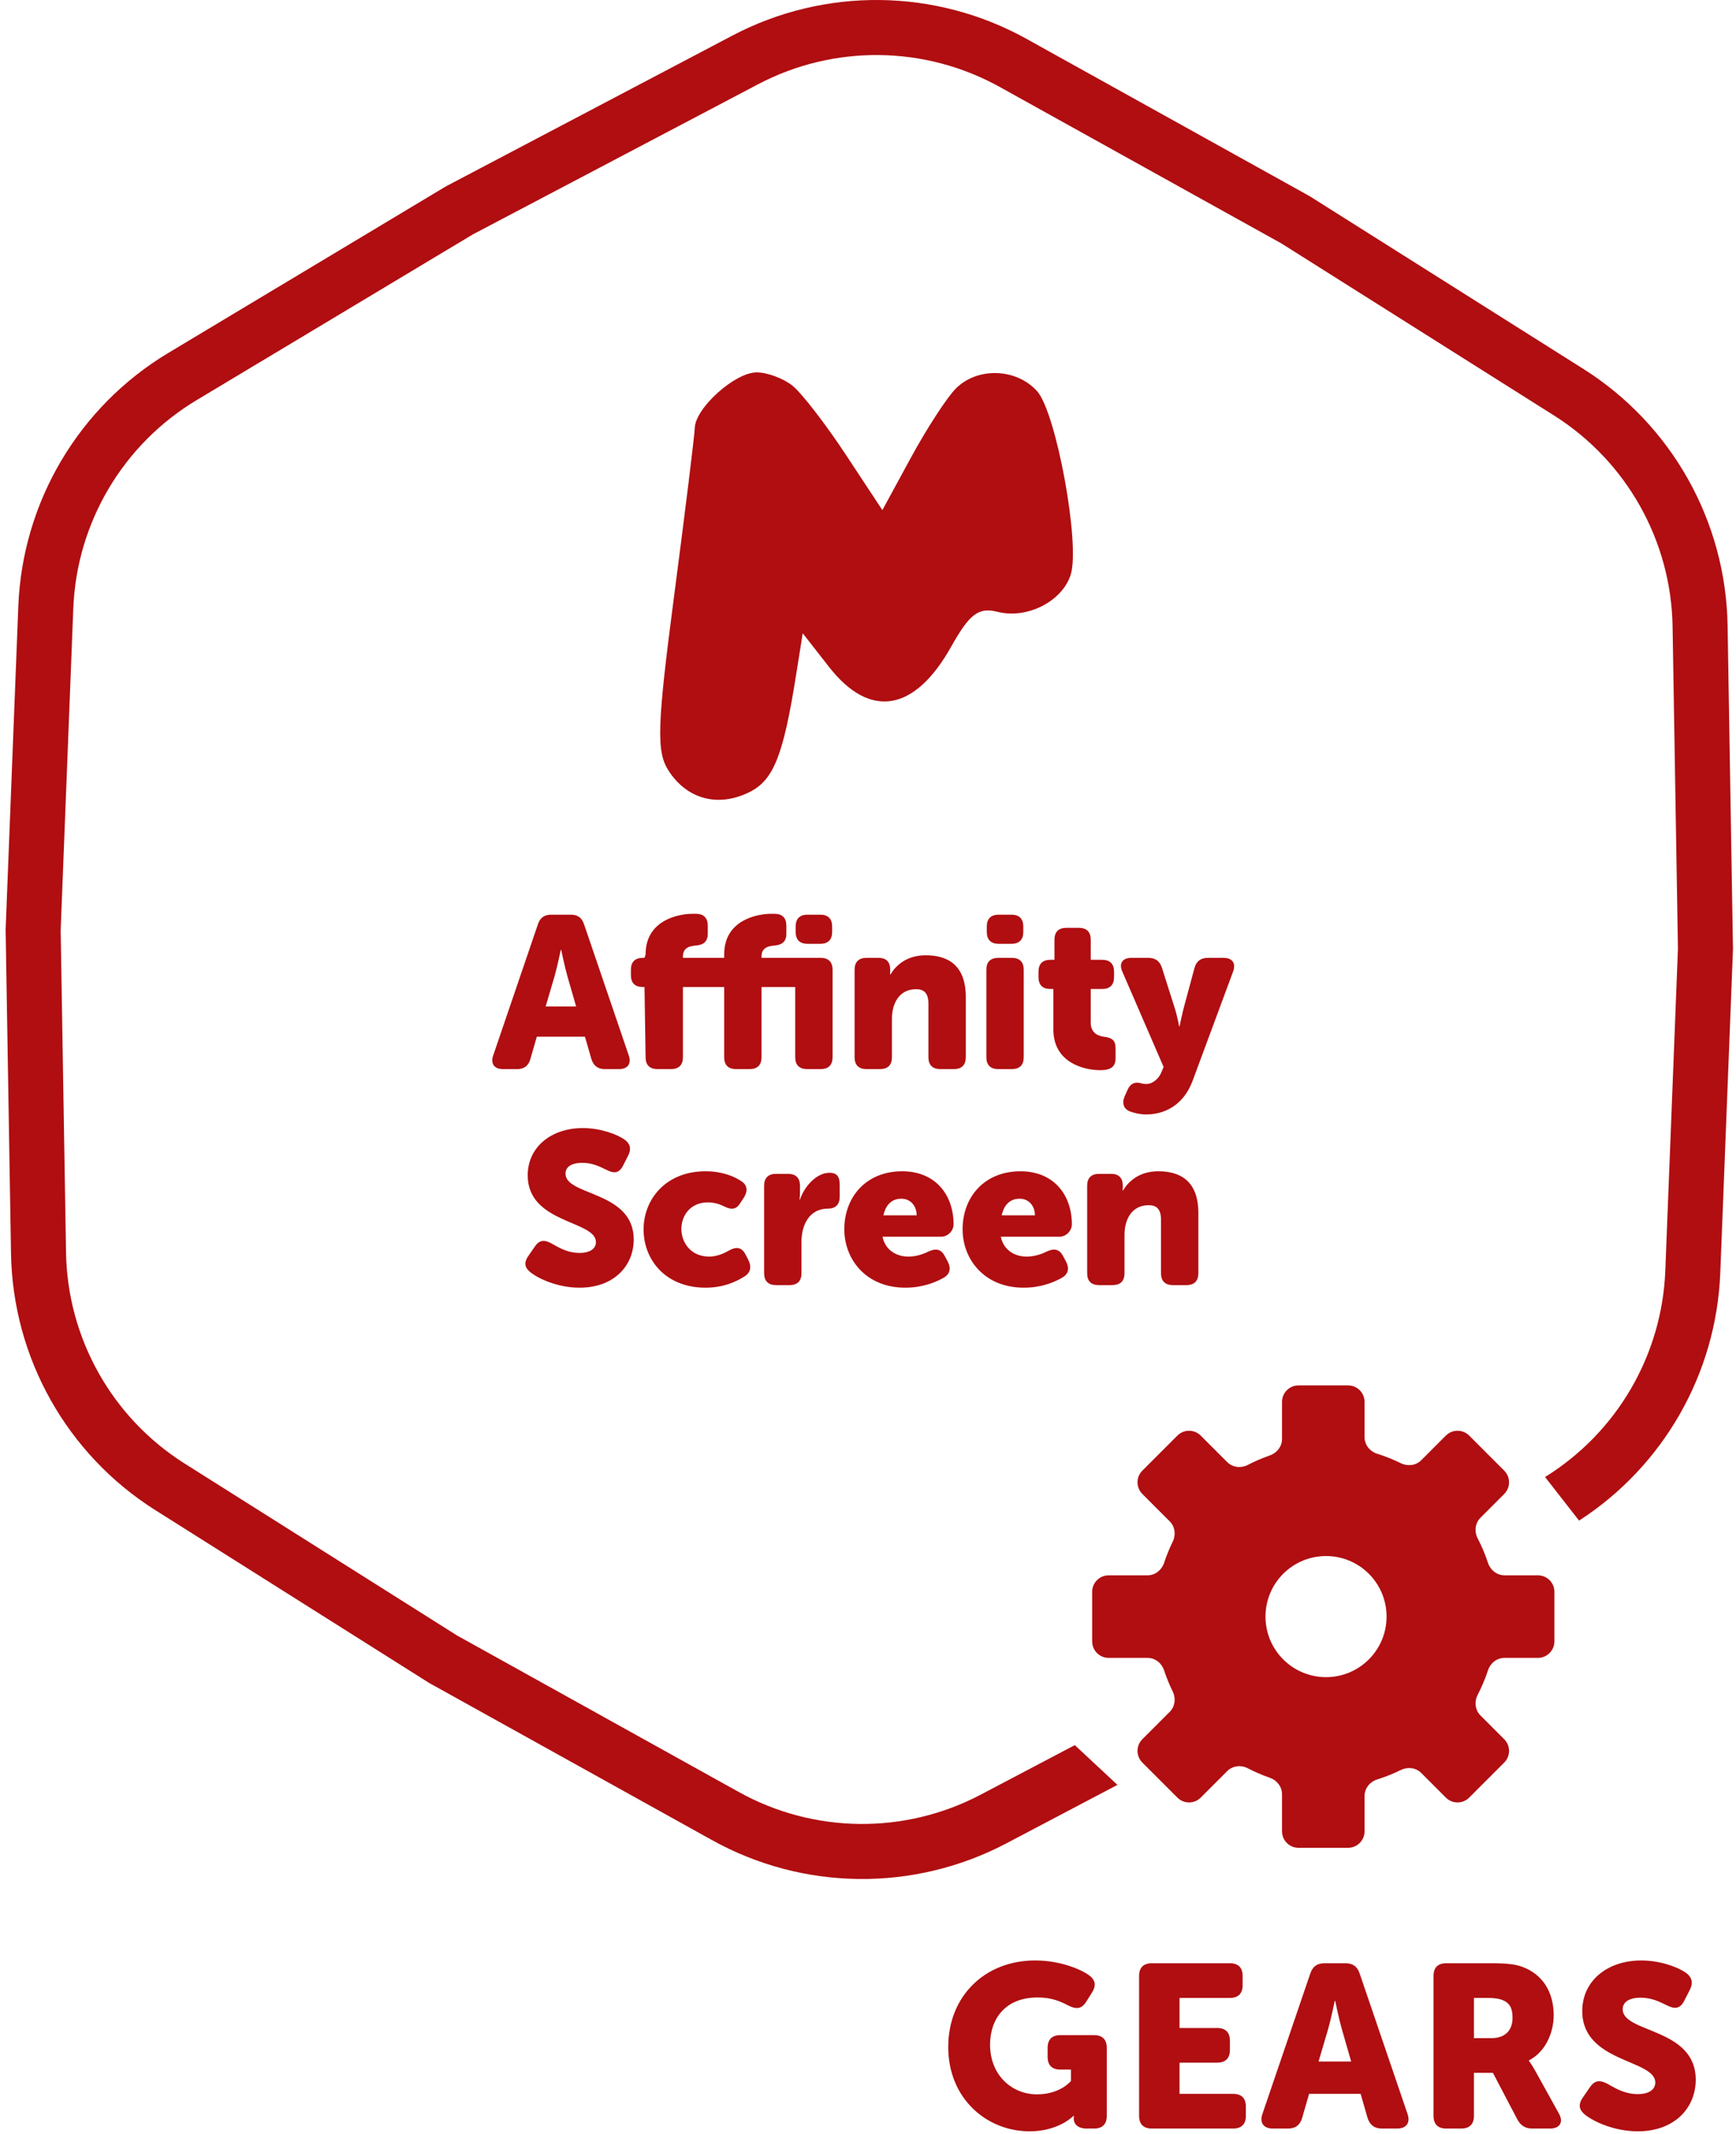
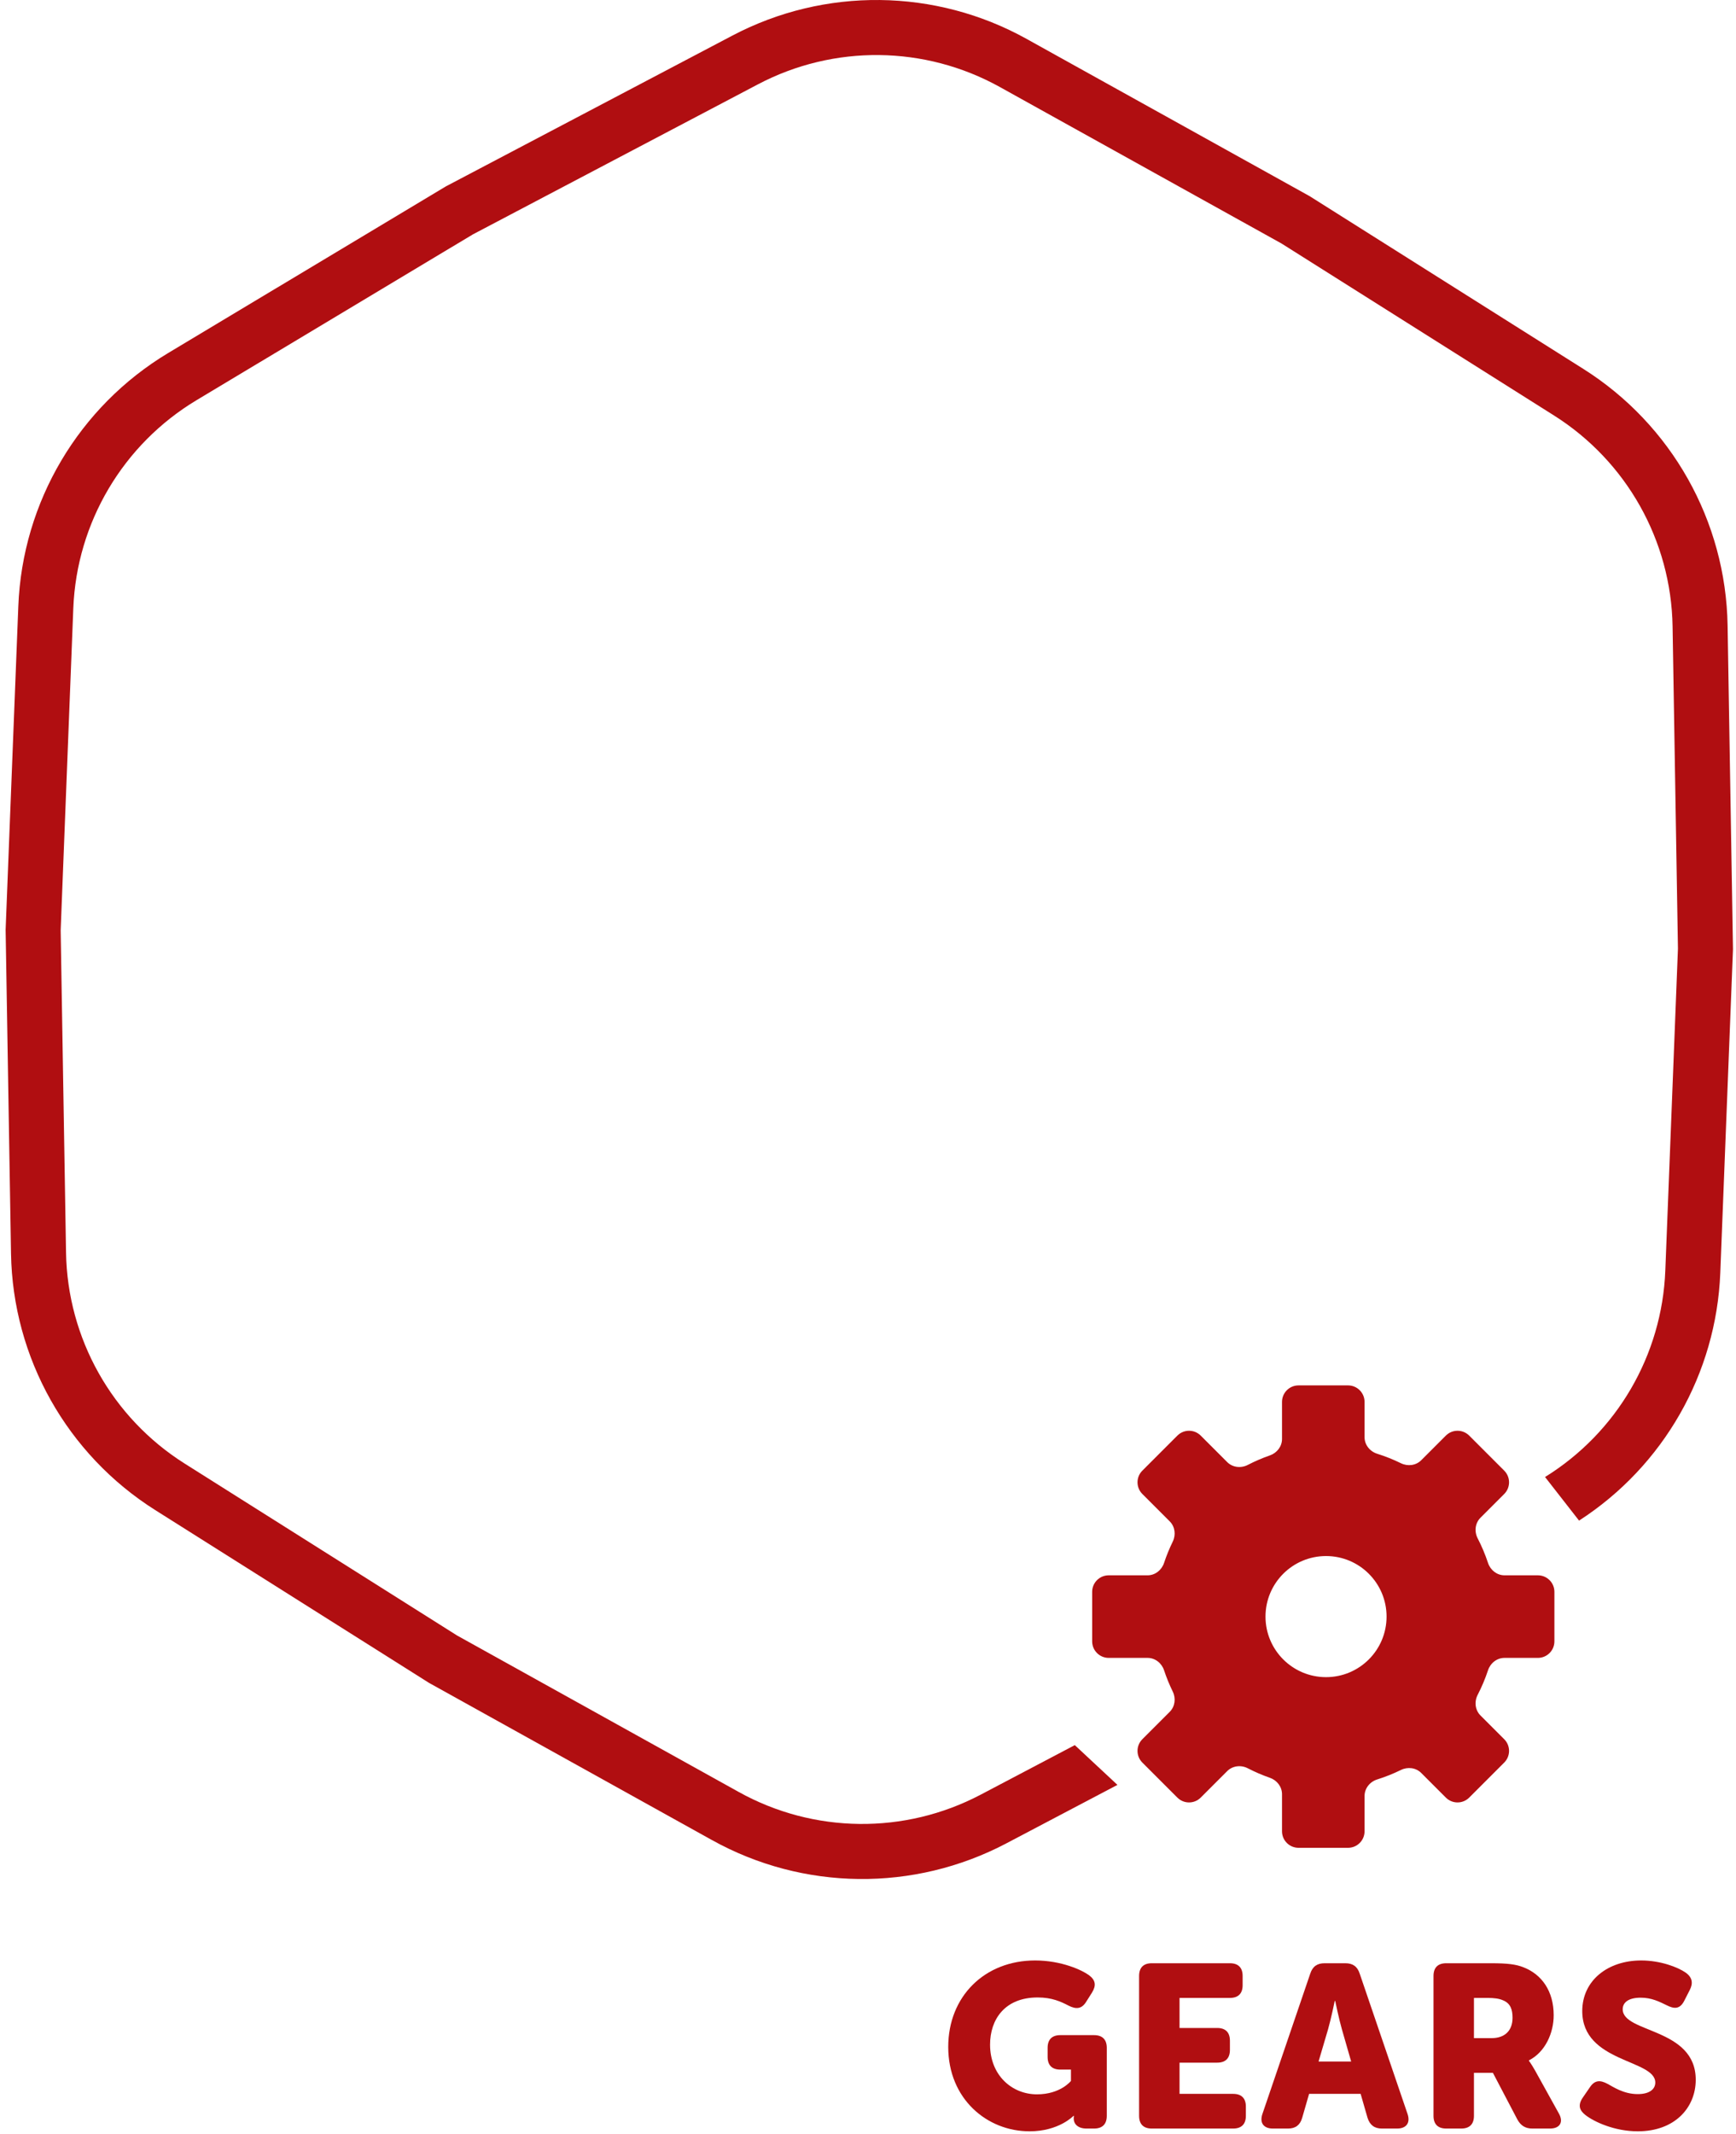
<svg xmlns="http://www.w3.org/2000/svg" width="201" height="247" viewBox="0 0 201 247" fill="none">
-   <path fill-rule="evenodd" clip-rule="evenodd" d="M97.917 52.602C95.58 49.062 92.804 45.476 91.748 44.633C90.69 43.791 88.827 43.1 87.608 43.1C85.096 43.1 80.509 47.22 80.442 49.537C80.417 50.38 79.348 59.069 78.067 68.846C76.072 84.056 75.979 86.997 77.42 89.218C79.561 92.52 83.177 93.471 86.778 91.676C89.569 90.283 90.69 87.471 92.175 78.12L92.942 73.296L95.997 77.201C100.724 83.24 105.89 82.389 110.113 74.876C112.279 71.022 113.295 70.259 115.522 70.818C118.926 71.673 122.989 69.606 123.969 66.519C125.092 62.981 122.293 47.721 120.07 45.265C117.665 42.608 113.174 42.463 110.673 44.964C109.648 45.989 107.314 49.575 105.487 52.933L102.164 59.039L97.917 52.602Z" fill="#B00E11" />
-   <path d="M57.103 122.163L62.278 106.988C62.528 106.213 63.028 105.863 63.828 105.863H66.078C66.878 105.863 67.378 106.213 67.628 106.988L72.803 122.163C73.128 123.113 72.678 123.738 71.678 123.738H70.028C69.228 123.738 68.728 123.363 68.478 122.588L67.728 119.988H62.153L61.403 122.588C61.178 123.363 60.678 123.738 59.878 123.738H58.228C57.228 123.738 56.778 123.113 57.103 122.163ZM63.178 116.488H66.703L65.703 113.013C65.378 111.888 64.978 109.938 64.978 109.938H64.928C64.928 109.938 64.528 111.888 64.203 113.013L63.178 116.488ZM74.748 122.363L74.623 114.238H74.423C73.523 114.238 73.048 113.763 73.048 112.863V112.238C73.048 111.338 73.523 110.863 74.423 110.863H74.623L74.748 110.463C74.748 106.363 78.798 105.763 80.148 105.763H80.573C81.473 105.763 81.948 106.238 81.948 107.138V108.063C81.948 108.963 81.473 109.363 80.573 109.438C80.023 109.488 79.073 109.588 79.073 110.688V110.863H83.848V110.463C83.848 106.363 87.898 105.763 89.248 105.763H89.673C90.573 105.763 91.048 106.238 91.048 107.138V108.063C91.048 108.963 90.573 109.363 89.673 109.438C89.123 109.488 88.173 109.588 88.173 110.688V110.863H95.023C95.923 110.863 96.398 111.338 96.398 112.238V122.363C96.398 123.263 95.923 123.738 95.023 123.738H93.448C92.548 123.738 92.073 123.263 92.073 122.363V114.238H88.173V122.363C88.173 123.263 87.698 123.738 86.798 123.738H85.223C84.323 123.738 83.848 123.263 83.848 122.363V114.238H79.073V122.363C79.073 123.263 78.598 123.738 77.698 123.738H76.123C75.223 123.738 74.748 123.263 74.748 122.363ZM92.123 107.863V107.238C92.123 106.338 92.598 105.863 93.498 105.863H94.973C95.873 105.863 96.348 106.338 96.348 107.238V107.863C96.348 108.763 95.873 109.238 94.973 109.238H93.498C92.598 109.238 92.123 108.763 92.123 107.863ZM98.947 122.363V112.238C98.947 111.338 99.422 110.863 100.322 110.863H101.722C102.622 110.863 103.072 111.338 103.072 112.238V112.463C103.072 112.588 103.047 112.788 103.047 112.788H103.097C103.697 111.788 104.922 110.563 107.197 110.563C109.797 110.563 111.822 111.763 111.822 115.388V122.363C111.822 123.263 111.347 123.738 110.447 123.738H108.872C107.972 123.738 107.497 123.263 107.497 122.363V116.188C107.497 114.988 107.022 114.488 106.072 114.488C104.147 114.488 103.272 116.088 103.272 117.913V122.363C103.272 123.263 102.797 123.738 101.897 123.738H100.322C99.422 123.738 98.947 123.263 98.947 122.363ZM115.63 109.238C114.73 109.238 114.255 108.763 114.255 107.863V107.238C114.255 106.338 114.73 105.863 115.63 105.863H117.105C118.005 105.863 118.48 106.338 118.48 107.238V107.863C118.48 108.763 118.005 109.238 117.105 109.238H115.63ZM114.205 122.363V112.238C114.205 111.338 114.68 110.863 115.58 110.863H117.155C118.055 110.863 118.53 111.338 118.53 112.238V122.363C118.53 123.263 118.055 123.738 117.155 123.738H115.58C114.68 123.738 114.205 123.263 114.205 122.363ZM121.965 119.163V114.463H121.59C120.715 114.463 120.24 113.988 120.24 113.088V112.463C120.24 111.563 120.715 111.088 121.615 111.088H122.09V108.763C122.09 107.863 122.565 107.388 123.465 107.388H124.915C125.815 107.388 126.29 107.863 126.29 108.763V111.088H127.615C128.515 111.088 128.99 111.563 128.99 112.463V113.088C128.99 113.988 128.515 114.463 127.64 114.463H126.29V118.363C126.29 119.463 127.015 119.888 127.79 119.988C128.79 120.113 129.165 120.413 129.165 121.363V122.488C129.165 123.513 128.54 123.863 127.39 123.863C125.49 123.863 121.965 122.988 121.965 119.163ZM130.551 126.138C130.901 125.363 131.426 125.238 131.951 125.338C132.151 125.388 132.401 125.463 132.701 125.463C133.476 125.463 134.176 124.838 134.476 124.088L134.726 123.488L129.951 112.463C129.526 111.513 129.951 110.863 131.001 110.863H132.951C133.776 110.863 134.276 111.238 134.526 111.988L136.051 116.788C136.276 117.488 136.526 118.788 136.526 118.788H136.576C136.576 118.788 136.826 117.563 137.001 116.863L138.301 112.038C138.526 111.238 139.026 110.863 139.851 110.863H141.676C142.676 110.863 143.126 111.488 142.776 112.438L138.076 125.113C137.001 127.988 134.751 128.988 132.701 128.988C132.026 128.988 131.401 128.838 130.901 128.663C130.076 128.388 129.876 127.663 130.226 126.863L130.551 126.138ZM61.425 147.263C60.9 146.838 60.525 146.288 61.175 145.363L61.95 144.238C62.45 143.513 63.025 143.463 63.85 143.913C64.425 144.213 65.55 145.013 67.1 145.013C68.4 145.013 69 144.463 69 143.763C69 141.238 61.1 141.638 61.1 136.038C61.1 132.738 63.85 130.563 67.475 130.563C69.55 130.563 71.45 131.288 72.3 131.888C73.025 132.413 73.1 133.038 72.725 133.763L72.125 134.938C71.625 135.913 70.95 135.763 70.25 135.413C69.425 135.013 68.6 134.588 67.425 134.588C66.05 134.588 65.475 135.138 65.475 135.838C65.475 138.438 73.375 137.813 73.375 143.463C73.375 146.463 71.125 149.038 67.1 149.038C64.6 149.038 62.375 148.013 61.425 147.263ZM74.516 142.288C74.516 138.838 77.066 135.563 81.691 135.563C83.641 135.563 85.016 136.163 85.841 136.713C86.541 137.163 86.591 137.863 86.141 138.588L85.716 139.238C85.241 140.013 84.666 140.038 83.866 139.638C83.366 139.388 82.716 139.163 81.966 139.163C79.916 139.163 78.891 140.713 78.891 142.238C78.891 143.763 79.941 145.438 82.116 145.438C82.966 145.438 83.816 145.088 84.441 144.713C85.266 144.263 85.891 144.363 86.316 145.188L86.641 145.813C87.016 146.563 86.941 147.238 86.266 147.688C85.366 148.288 83.816 149.038 81.691 149.038C77.091 149.038 74.516 145.838 74.516 142.288ZM88.473 147.363V137.238C88.473 136.338 88.948 135.863 89.848 135.863H91.248C92.148 135.863 92.623 136.338 92.623 137.238V138.038C92.623 138.463 92.573 138.838 92.573 138.838H92.623C93.048 137.513 94.423 135.738 96.048 135.738C96.923 135.738 97.223 136.213 97.223 137.113V138.513C97.223 139.413 96.748 139.888 95.848 139.888C93.798 139.888 92.798 141.638 92.798 143.738V147.363C92.798 148.263 92.323 148.738 91.423 148.738H89.848C88.948 148.738 88.473 148.263 88.473 147.363ZM97.758 142.288C97.758 138.513 100.308 135.563 104.458 135.563C108.283 135.563 110.408 138.263 110.408 141.713C110.408 142.388 109.808 143.138 108.958 143.138H102.183C102.508 144.713 103.808 145.438 105.183 145.438C106.058 145.438 106.883 145.163 107.533 144.838C108.358 144.463 108.958 144.563 109.383 145.363L109.733 146.013C110.133 146.788 110.008 147.463 109.258 147.888C108.333 148.413 106.808 149.038 104.833 149.038C100.233 149.038 97.758 145.713 97.758 142.288ZM102.283 140.663H106.133C106.133 139.613 105.458 138.738 104.358 138.738C103.108 138.738 102.508 139.638 102.283 140.663ZM111.454 142.288C111.454 138.513 114.004 135.563 118.154 135.563C121.979 135.563 124.104 138.263 124.104 141.713C124.104 142.388 123.504 143.138 122.654 143.138H115.879C116.204 144.713 117.504 145.438 118.879 145.438C119.754 145.438 120.579 145.163 121.229 144.838C122.054 144.463 122.654 144.563 123.079 145.363L123.429 146.013C123.829 146.788 123.704 147.463 122.954 147.888C122.029 148.413 120.504 149.038 118.529 149.038C113.929 149.038 111.454 145.713 111.454 142.288ZM115.979 140.663H119.829C119.829 139.613 119.154 138.738 118.054 138.738C116.804 138.738 116.204 139.638 115.979 140.663ZM125.875 147.363V137.238C125.875 136.338 126.35 135.863 127.25 135.863H128.65C129.55 135.863 130 136.338 130 137.238V137.463C130 137.588 129.975 137.788 129.975 137.788H130.025C130.625 136.788 131.85 135.563 134.125 135.563C136.725 135.563 138.75 136.763 138.75 140.388V147.363C138.75 148.263 138.275 148.738 137.375 148.738H135.8C134.9 148.738 134.425 148.263 134.425 147.363V141.188C134.425 139.988 133.95 139.488 133 139.488C131.075 139.488 130.2 141.088 130.2 142.913V147.363C130.2 148.263 129.725 148.738 128.825 148.738H127.25C126.35 148.738 125.875 148.263 125.875 147.363Z" fill="#B00E11" />
  <path d="M109.79 236.912C109.79 242.933 114.286 246.679 119.209 246.679C122.608 246.679 124.294 244.886 124.294 244.886H124.347C124.347 244.886 124.32 244.993 124.32 245.154V245.208C124.32 245.85 124.829 246.358 125.792 246.358H126.675C127.639 246.358 128.147 245.85 128.147 244.886V237.019C128.147 236.056 127.639 235.547 126.675 235.547H122.768C121.805 235.547 121.297 236.056 121.297 237.019V238.063C121.297 239.026 121.805 239.535 122.768 239.535H123.999V240.846C123.999 240.846 122.795 242.398 120.066 242.398C117.149 242.398 114.633 240.177 114.633 236.644C114.633 233.754 116.319 231.186 120.146 231.186C121.805 231.186 122.822 231.667 123.705 232.122C124.588 232.577 125.23 232.524 125.739 231.721L126.434 230.624C126.943 229.794 126.863 229.179 126.06 228.59C125.284 228.028 122.902 226.904 119.852 226.904C113.991 226.904 109.79 231.079 109.79 236.912Z" fill="#B00E11" />
  <path d="M131.888 244.886C131.888 245.85 132.396 246.358 133.359 246.358H142.779C143.742 246.358 144.251 245.85 144.251 244.886V243.816C144.251 242.853 143.742 242.344 142.779 242.344H136.571V238.732H140.932C141.896 238.732 142.404 238.223 142.404 237.26V236.19C142.404 235.226 141.896 234.718 140.932 234.718H136.571V231.239H142.404C143.367 231.239 143.876 230.731 143.876 229.767V228.697C143.876 227.734 143.367 227.225 142.404 227.225H133.359C132.396 227.225 131.888 227.734 131.888 228.697V244.886Z" fill="#B00E11" />
  <path d="M146.166 244.672C145.818 245.689 146.3 246.358 147.37 246.358H149.136C149.992 246.358 150.528 245.957 150.768 245.127L151.571 242.344H157.539L158.341 245.127C158.609 245.957 159.144 246.358 160 246.358H161.767C162.837 246.358 163.319 245.689 162.971 244.672L157.431 228.429C157.164 227.6 156.629 227.225 155.772 227.225H153.364C152.508 227.225 151.973 227.6 151.705 228.429L146.166 244.672ZM152.668 238.598L153.765 234.878C154.113 233.674 154.541 231.587 154.541 231.587H154.595C154.595 231.587 155.023 233.674 155.371 234.878L156.441 238.598H152.668Z" fill="#B00E11" />
  <path d="M165.976 244.886C165.976 245.85 166.484 246.358 167.447 246.358H169.187C170.15 246.358 170.659 245.85 170.659 244.886V239.909H172.853L175.689 245.315C176.091 246.037 176.626 246.358 177.429 246.358H179.462C180.613 246.358 181.068 245.609 180.479 244.592L177.75 239.668C177.295 238.866 177.027 238.518 177.027 238.518V238.464C178.927 237.501 179.891 235.28 179.891 233.246C179.891 230.463 178.526 228.51 176.358 227.68C175.529 227.359 174.592 227.225 172.639 227.225H167.447C166.484 227.225 165.976 227.734 165.976 228.697V244.886ZM170.659 235.895V231.239H172.237C173.013 231.239 173.575 231.319 174.004 231.507C174.887 231.855 175.127 232.577 175.127 233.54C175.127 235.066 174.191 235.895 172.692 235.895H170.659Z" fill="#B00E11" />
  <path d="M183.547 244.779C184.564 245.582 186.946 246.679 189.622 246.679C193.93 246.679 196.338 243.923 196.338 240.712C196.338 234.664 187.882 235.333 187.882 232.55C187.882 231.801 188.498 231.212 189.969 231.212C191.227 231.212 192.11 231.667 192.993 232.095C193.743 232.47 194.465 232.631 195 231.587L195.643 230.329C196.044 229.553 195.964 228.884 195.188 228.322C194.278 227.68 192.244 226.904 190.023 226.904C186.143 226.904 183.199 229.232 183.199 232.764C183.199 238.758 191.655 238.33 191.655 241.033C191.655 241.782 191.013 242.371 189.622 242.371C187.963 242.371 186.758 241.515 186.143 241.194C185.26 240.712 184.644 240.765 184.109 241.541L183.28 242.746C182.584 243.736 182.985 244.324 183.547 244.779Z" fill="#B00E11" />
  <path fill-rule="evenodd" clip-rule="evenodd" d="M51.786 21.488L51.629 21.571L51.476 21.663L19.49 40.847C9.126 47.063 2.595 58.086 2.121 70.162L0.658 107.431L0.651 107.609L0.654 107.787L1.275 145.08C1.476 157.164 7.757 168.331 17.978 174.78L49.523 194.681L49.673 194.776L49.829 194.863L82.436 212.971C93.001 218.839 105.813 218.983 116.508 213.356L129.38 206.583L124.445 201.98L113.542 207.717C104.749 212.344 94.216 212.225 85.529 207.401L52.922 189.293L21.378 169.391C12.975 164.09 7.811 154.908 7.646 144.974L7.024 107.681L8.487 70.412C8.877 60.484 14.247 51.421 22.767 46.311L54.753 27.127L87.761 9.759C96.554 5.132 107.087 5.251 115.773 10.075L148.38 28.184L179.924 48.085C188.328 53.387 193.491 62.568 193.657 72.503L194.278 109.795L192.815 147.064C192.431 156.854 187.205 165.801 178.891 170.949L182.829 175.996C192.602 169.682 198.723 158.99 199.181 147.314L200.644 110.045L200.651 109.867L200.648 109.689L200.027 72.397C199.826 60.313 193.545 49.145 183.324 42.697L151.779 22.795L151.629 22.7L151.473 22.614L118.866 4.505C108.301 -1.362 95.489 -1.507 84.794 4.121L51.786 21.488Z" fill="#B00E11" />
  <path fill-rule="evenodd" clip-rule="evenodd" d="M157.993 162.257C157.993 161.201 157.137 160.346 156.081 160.346H150.347C149.292 160.346 148.436 161.201 148.436 162.257V166.549C148.436 167.415 147.85 168.164 147.032 168.449C146.15 168.756 145.297 169.124 144.477 169.548C143.689 169.955 142.718 169.851 142.091 169.224L139.023 166.156C138.276 165.41 137.066 165.41 136.32 166.156L132.265 170.211C131.519 170.957 131.519 172.167 132.265 172.914L135.438 176.086C136.053 176.701 136.166 177.65 135.783 178.431C135.396 179.223 135.06 180.044 134.779 180.891C134.503 181.725 133.747 182.327 132.869 182.327H128.366C127.311 182.327 126.455 183.182 126.455 184.238V189.972C126.455 191.028 127.311 191.884 128.366 191.884H132.869C133.747 191.884 134.503 192.485 134.779 193.319C135.06 194.166 135.396 194.987 135.783 195.779C136.166 196.56 136.053 197.509 135.438 198.124L132.265 201.297C131.519 202.043 131.519 203.253 132.265 204L136.32 208.054C137.066 208.801 138.276 208.801 139.023 208.054L142.091 204.987C142.718 204.36 143.689 204.255 144.477 204.662C145.297 205.086 146.15 205.454 147.032 205.761C147.85 206.046 148.436 206.795 148.436 207.661V211.953C148.436 213.009 149.292 213.865 150.347 213.865H156.081C157.137 213.865 157.993 213.009 157.993 211.953V207.871C157.993 206.981 158.61 206.218 159.46 205.952C160.408 205.654 161.326 205.286 162.207 204.855C162.988 204.472 163.937 204.585 164.552 205.2L167.406 208.054C168.152 208.801 169.362 208.801 170.109 208.054L174.163 204C174.91 203.253 174.91 202.043 174.163 201.297L171.414 198.547C170.787 197.92 170.683 196.949 171.09 196.161C171.56 195.253 171.961 194.303 172.287 193.319C172.563 192.485 173.318 191.884 174.197 191.884H178.062C179.118 191.884 179.974 191.028 179.974 189.972V184.238C179.974 183.182 179.118 182.327 178.062 182.327H174.197C173.318 182.327 172.563 181.725 172.287 180.891C171.961 179.907 171.56 178.958 171.09 178.049C170.683 177.261 170.787 176.29 171.414 175.663L174.163 172.914C174.91 172.167 174.91 170.957 174.163 170.211L170.109 166.156C169.362 165.41 168.152 165.41 167.406 166.156L164.552 169.01C163.937 169.625 162.988 169.738 162.207 169.356C161.326 168.924 160.408 168.557 159.46 168.259C158.61 167.992 157.993 167.229 157.993 166.339V162.257ZM153.533 194.113C157.404 194.113 160.541 190.976 160.541 187.105C160.541 183.234 157.404 180.097 153.533 180.097C149.662 180.097 146.524 183.234 146.524 187.105C146.524 190.976 149.662 194.113 153.533 194.113Z" fill="#B00E11" />
</svg>